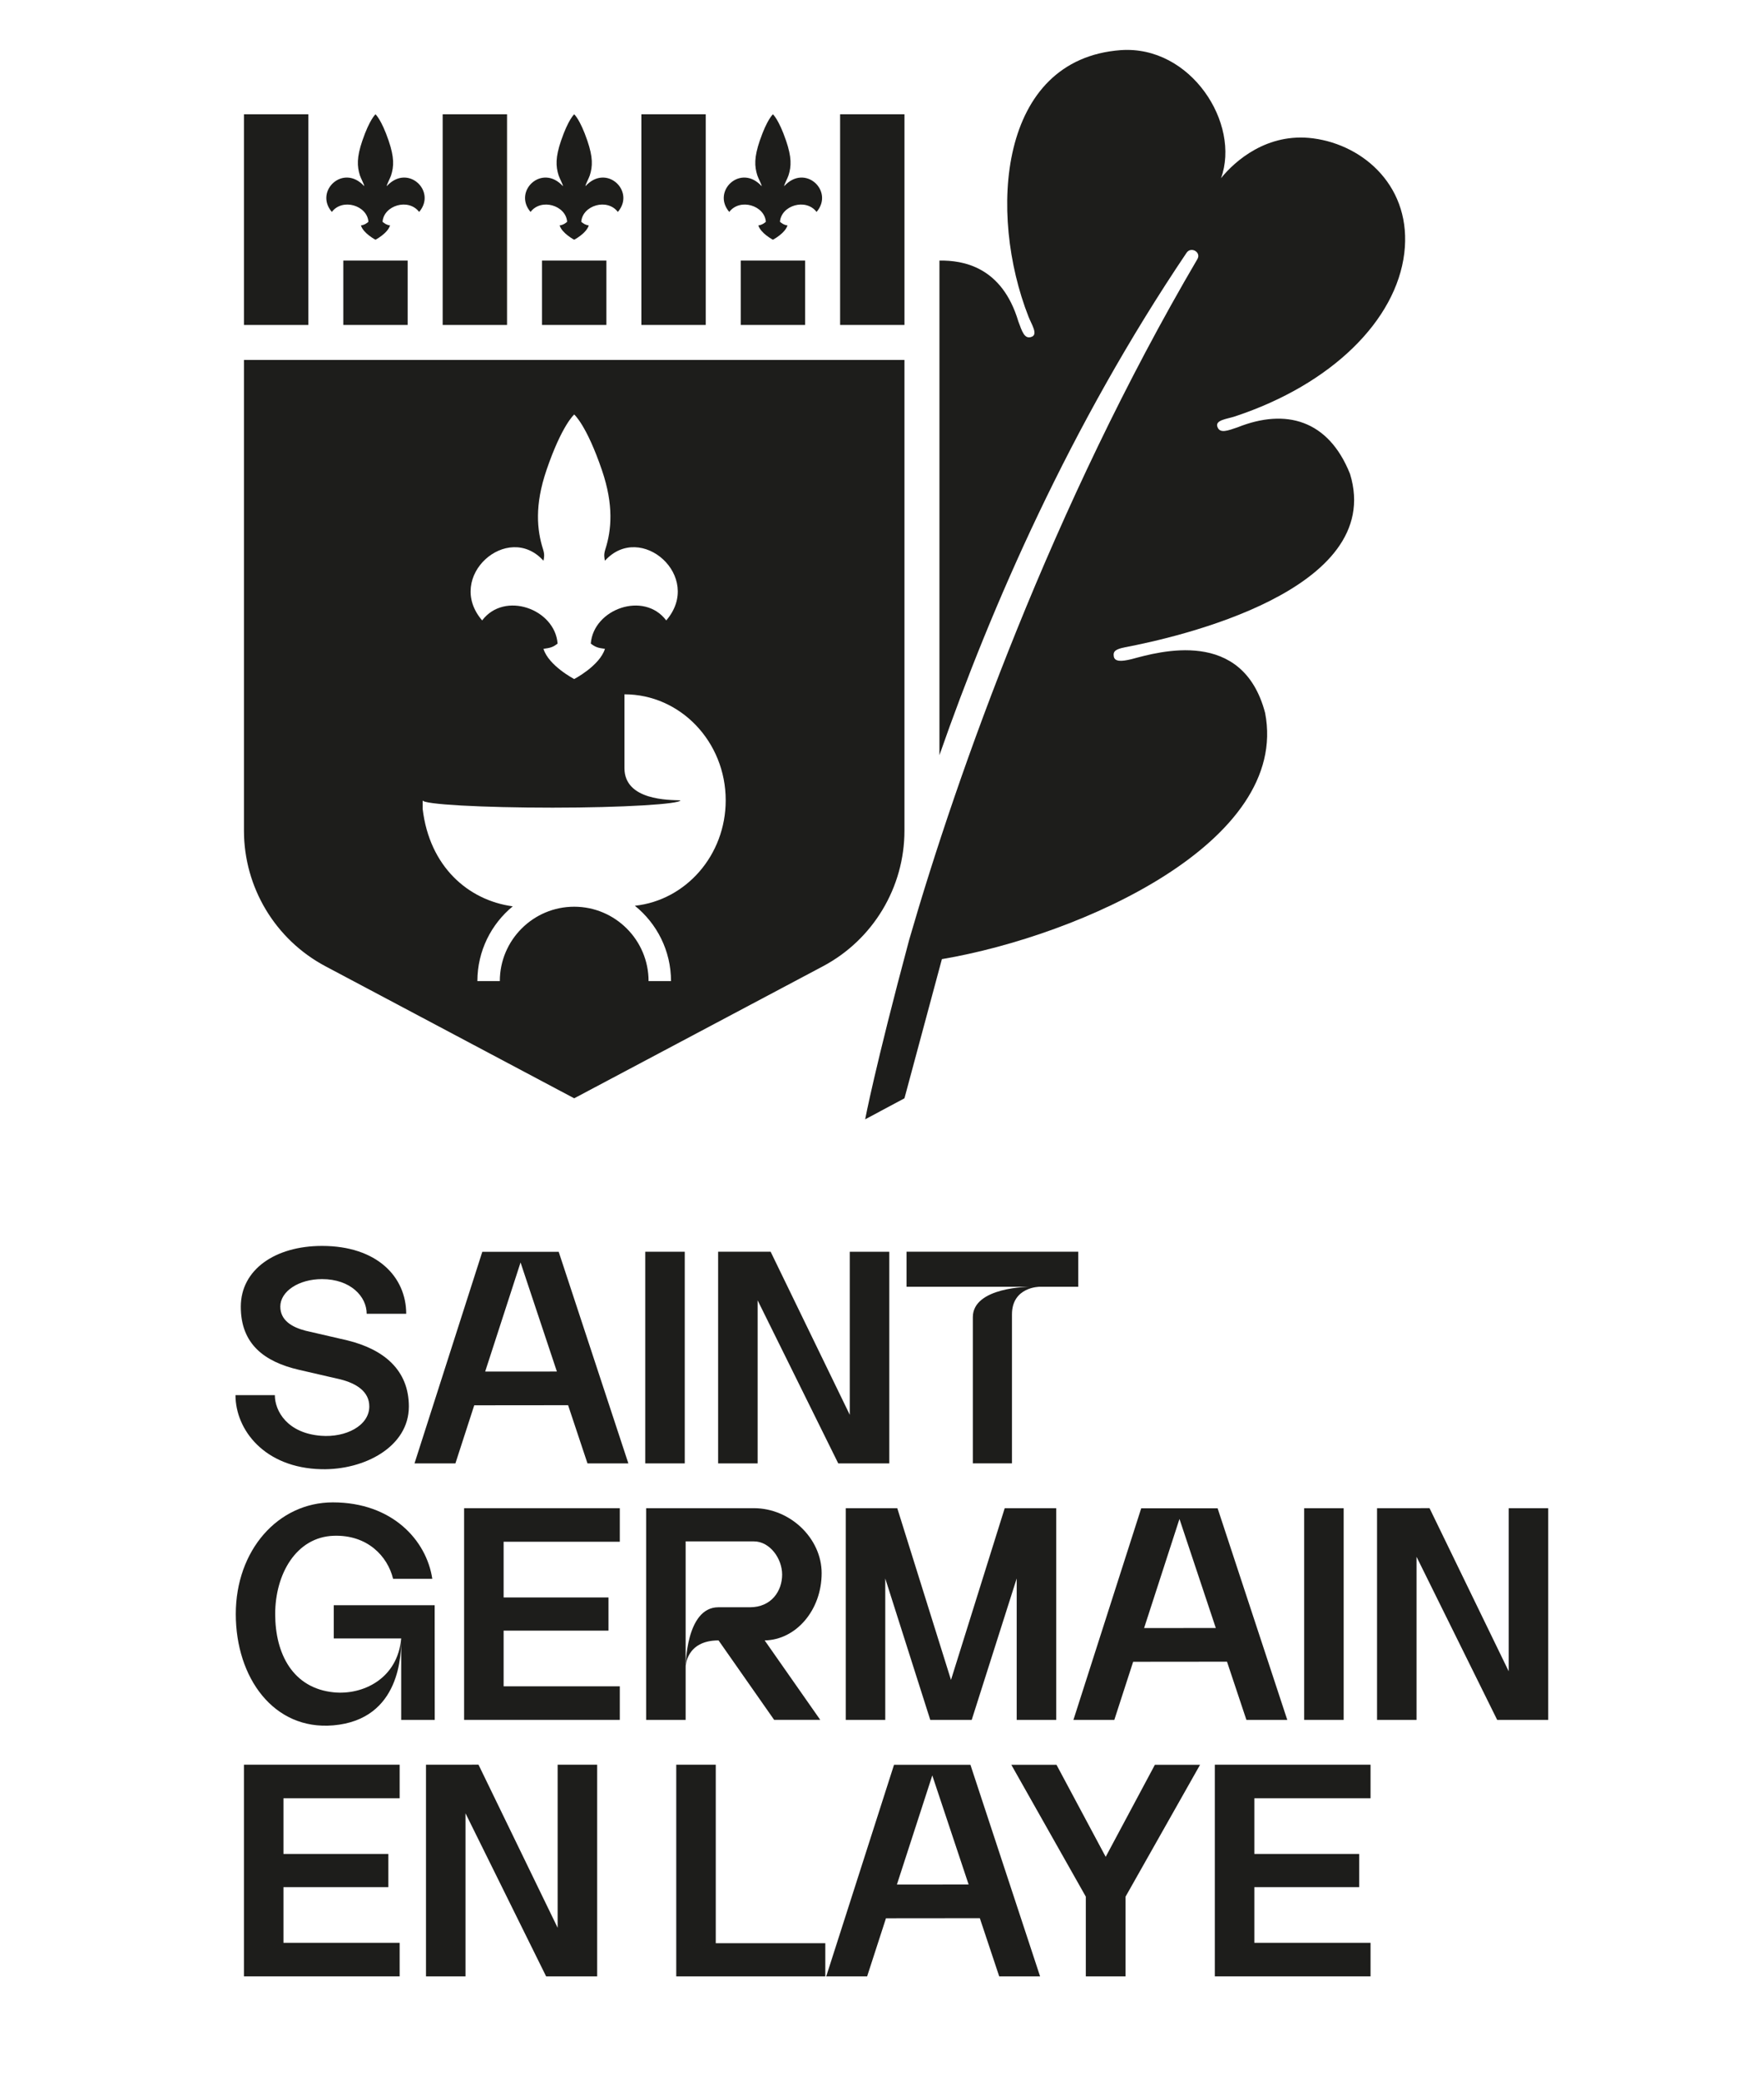
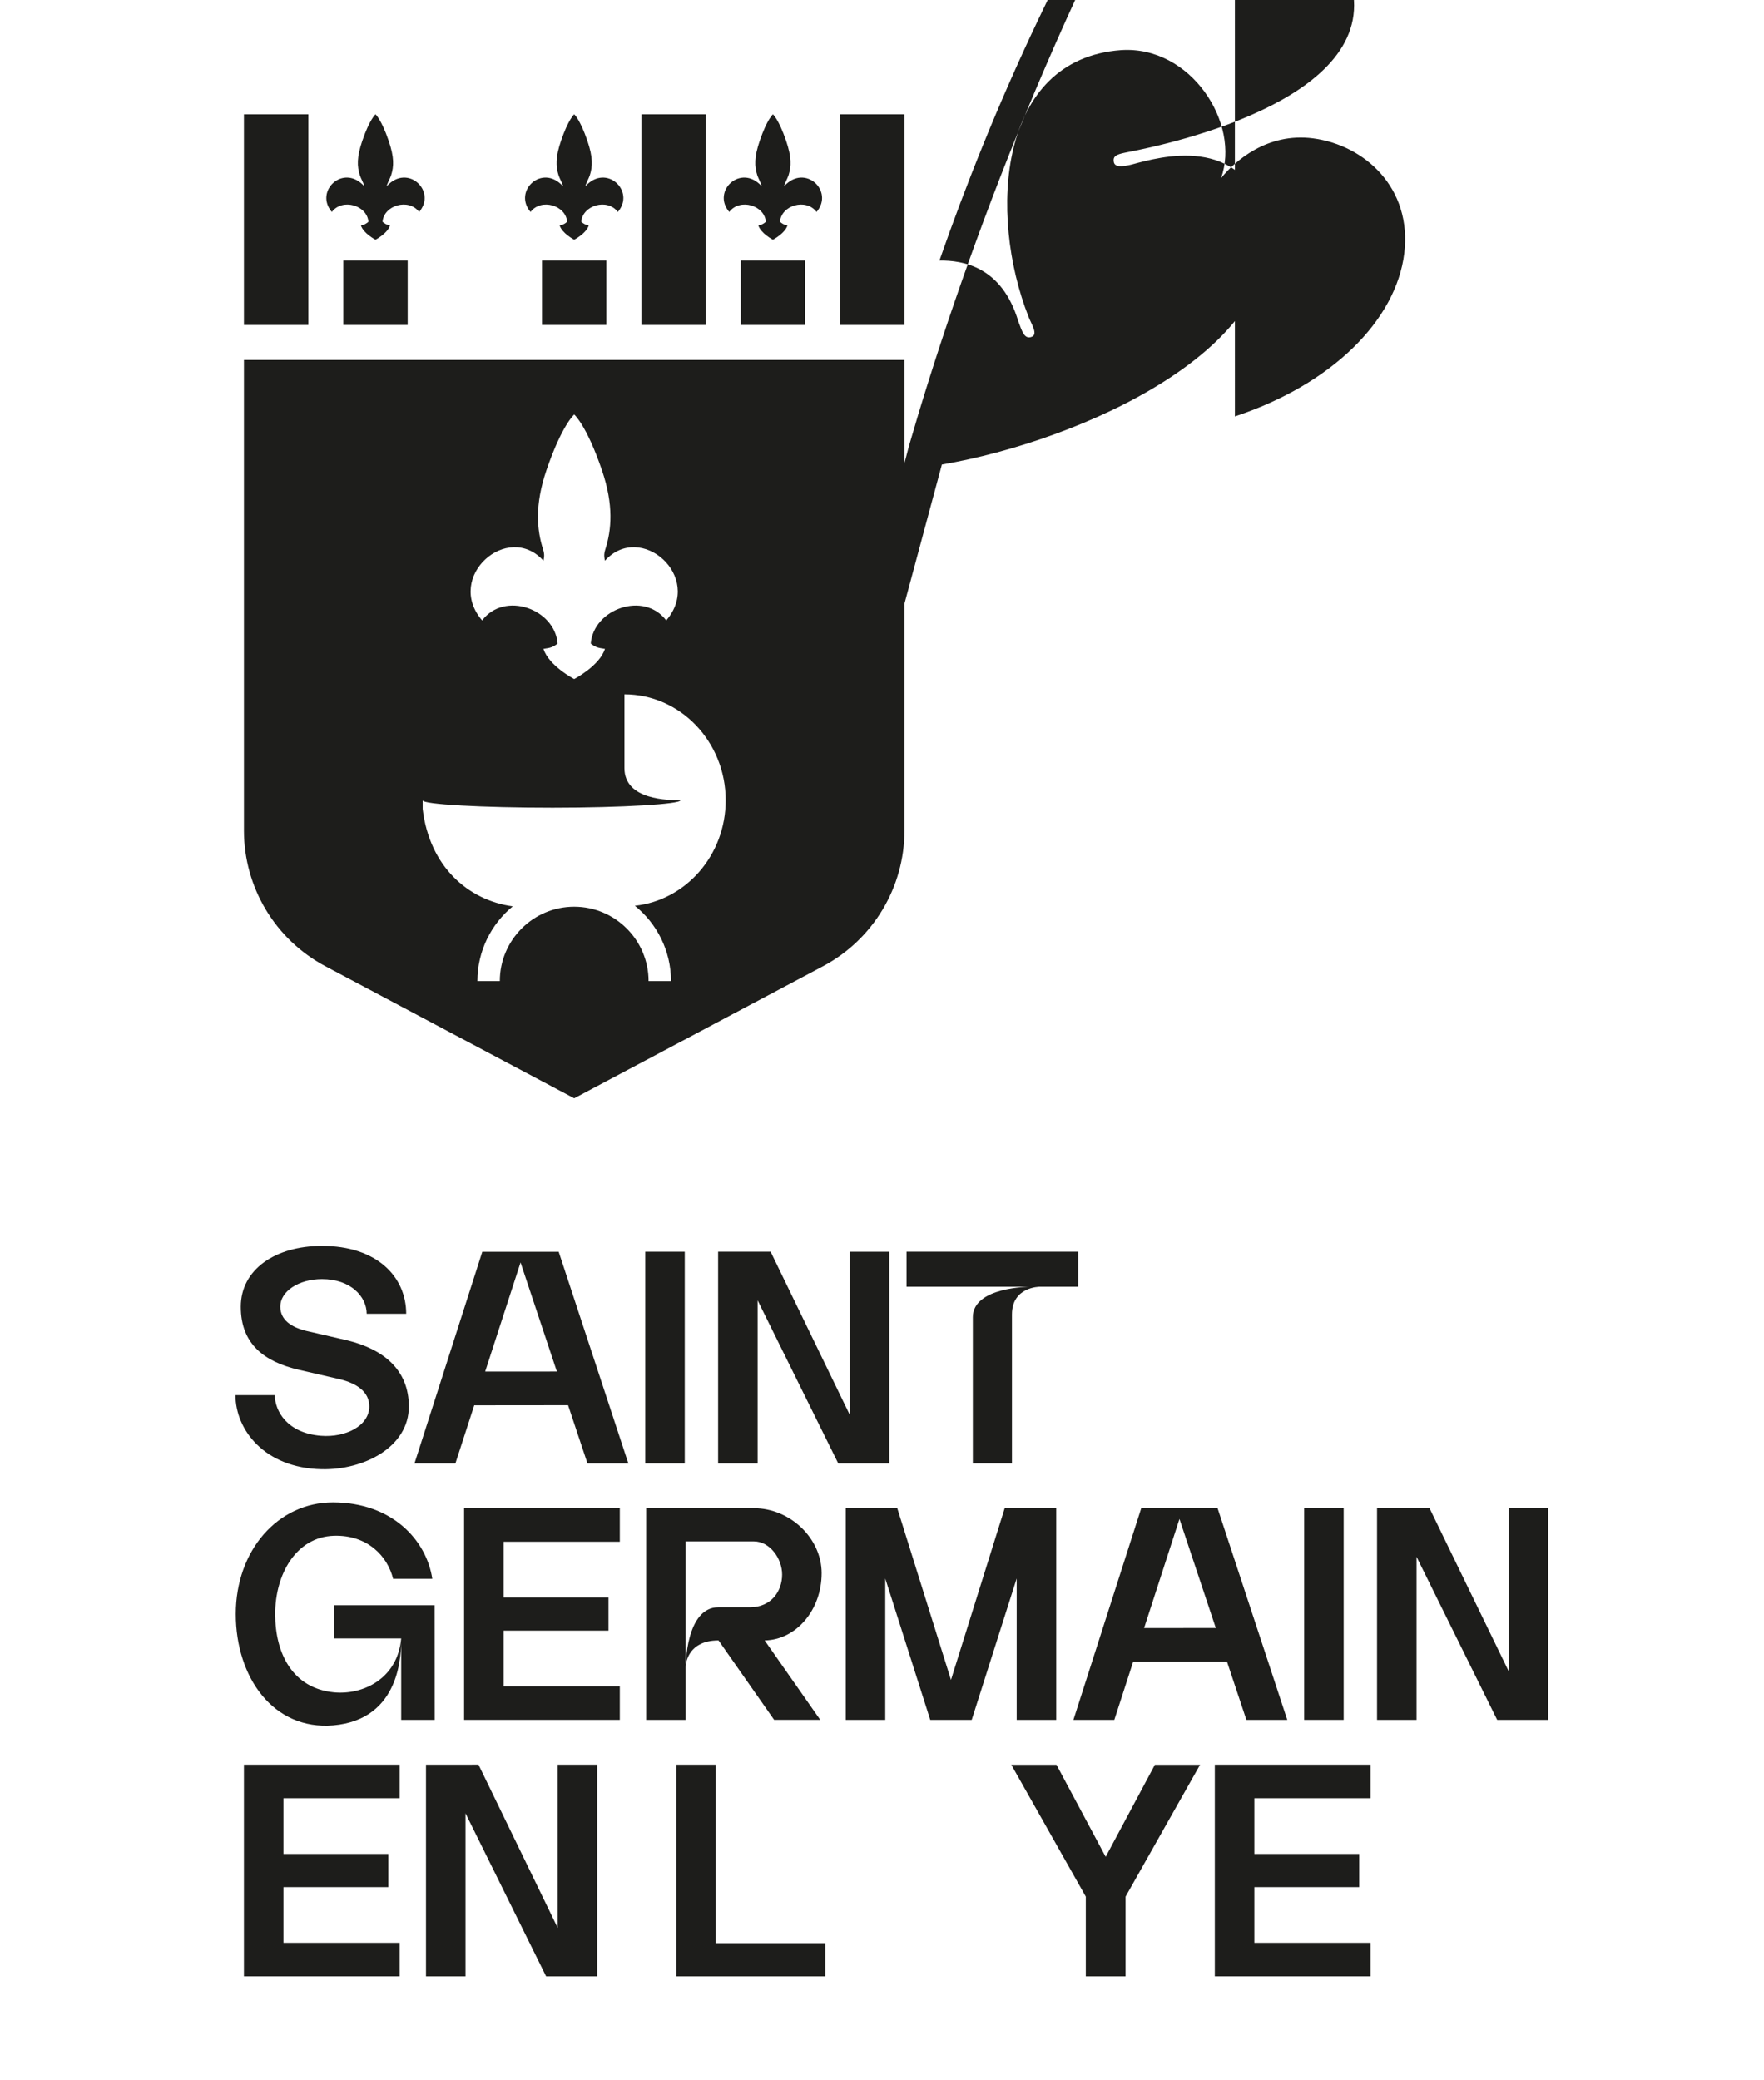
<svg xmlns="http://www.w3.org/2000/svg" id="Calque_1" viewBox="0 0 1769.03 2085.55">
  <defs>
    <style>.cls-1{fill:#1d1d1b;}</style>
  </defs>
  <g id="B_SGL_BA">
    <g id="SAINT_GERMAIN_EN_LAYE">
      <path class="cls-1" d="M410.02,1410.19c0,40.29-44.61,63.76-87.64,62.79-57.21-1.28-86.22-39.55-86.22-74.27h39.47c0,15.92,12.44,38.1,46.29,40.75,24.74,1.93,48.28-9.98,48.43-29.26.12-15.2-13.2-23.27-28.72-27.23-1.11-.29-41.81-9.65-41.81-9.65-34.73-8.02-58.34-25.87-58.34-63.2s34.56-61,81.44-61c55.45,0,84.45,31.25,84.45,68.05h-39.63c0-17.27-16.11-34.78-44.81-34.78-23.38,0-41.82,12.28-41.82,27.54,0,13.83,11.64,20.67,25.37,24.22,1.07.27,41.76,9.64,41.76,9.64,36.46,8.92,61.79,29.57,61.79,66.39Z" />
      <path class="cls-1" d="M630.17,1467.16h-41.01l-19.44-58.35-94.13.09-18.89,58.27h-41.02l67.99-212.13h76.63l69.86,212.13ZM558.47,1375.05l-36.43-109.34-35.49,109.39,71.91-.05Z" />
      <path class="cls-1" d="M647.09,1467.15v-212.2h39.62v212.2h-39.62Z" />
      <path class="cls-1" d="M891.83,1254.95v212.22h-51.18l-80.86-163.5v163.5h-39.62v-212.22l52.65-.04,79.38,163.53v-163.49h39.63Z" />
      <path class="cls-1" d="M909.11,1254.94h172.24v35.13h-38.84s-27.66,0-27.66,27.73v149.34h-39.24v-146.57c0-30.5,57.23-30.5,57.23-30.5h-123.73v-35.13Z" />
      <path class="cls-1" d="M402.34,1642.63c0,14.34,0,81.32-68.15,87.16-59.74,5.12-97.73-47.77-97.73-111.6s42.26-111.96,97.34-111.96c59.53,0,93.91,37.94,99.72,76.6h-39.32c-5.51-22.68-25.79-44.23-59.48-43.12-37.76,1.25-58.75,38.51-58.75,78.48s17.75,74.39,58.75,78.48c28.96,2.89,64-13.4,67.62-54.03ZM402.34,1724.3v-81.67h-67.62v-33.27h101.18c.04,2,.08,114.94.08,114.94h-33.64Z" />
      <path class="cls-1" d="M505.05,1545.71v55.84h105.18v33.27h-105.18v55.83h116.53v33.64h-156.16v-212.22h156.16v33.63h-116.53Z" />
      <path class="cls-1" d="M751.99,1611.39c21.76,0,32.38-16.45,32.38-32.75s-12.48-33.29-28.25-33.29h-68.52v178.95h-39.62v-212.24h108.14c36.31,0,67.87,30.28,67.87,65.11,0,37.19-25.78,66.93-57.14,67.45l55.73,79.64h-46.23l-55.75-79.65c-32.85,0-33,26.53-33,26.53h.03s-.03-59.76,32.83-59.76h31.53Z" />
      <path class="cls-1" d="M1059.22,1512.08v212.22h-39.63v-141.79l-45.11,141.79h-41.57l-45.12-141.79v141.79h-39.63v-212.22h51.67l53.87,172.14,53.87-172.14h51.66Z" />
      <path class="cls-1" d="M1290.96,1724.3h-41l-19.45-58.35-94.13.09-18.89,58.27h-41.01l67.98-212.13h76.63l69.86,212.13ZM1219.27,1632.18l-36.44-109.34-35.47,109.39,71.91-.05Z" />
      <path class="cls-1" d="M1307.88,1724.29v-212.2h39.62v212.2h-39.62Z" />
      <path class="cls-1" d="M1552.63,1512.08v212.22h-51.18l-80.86-163.5v163.5h-39.62v-212.22l52.64-.04,79.4,163.53v-163.49h39.62Z" />
      <path class="cls-1" d="M284.27,1802.86v55.84h105.19v33.27h-105.19v55.83h116.53v33.64h-156.16v-212.22h156.16v33.63h-116.53Z" />
      <path class="cls-1" d="M598.87,1769.23v212.22h-51.18l-80.86-163.5v163.5h-39.62v-212.22l52.65-.04,79.38,163.53v-163.49h39.63Z" />
      <path class="cls-1" d="M827.66,1948.18v33.26h-149.48v-212.2h39.63v178.95h109.84Z" />
-       <path class="cls-1" d="M1043.07,1981.44h-41.01l-19.44-58.35-94.12.09-18.9,58.27h-41.01l67.99-212.13h76.62l69.86,212.13ZM971.38,1889.33l-36.43-109.34-35.49,109.39,71.91-.05Z" />
      <path class="cls-1" d="M1203.48,1769.31l-74.71,132.2v79.93h-39.86v-79.93l-74.71-132.2h45.31l49.34,92.29,49.34-92.29h45.31Z" />
      <path class="cls-1" d="M1257.92,1802.86v55.84h105.17v33.27h-105.17v55.83h116.53v33.64h-156.17v-212.22h156.17v33.63h-116.53Z" />
    </g>
    <g id="ARMES">
      <path id="blason" class="cls-1" d="M244.65,360.88v471.89c0,56.99,31.47,109.31,81.81,136.02l249.38,132.33,249.38-132.33c50.34-26.71,81.81-79.04,81.81-136.02v-471.89H244.65ZM545.01,562.17c.54-2.89,1.41-5.79-.4-11.46-6.19-19.35-8.55-44.22,3.42-79.34,15.45-45.3,27.81-55.81,27.81-55.81,0,0,12.36,10.51,27.81,55.81,11.98,35.12,9.61,59.99,3.42,79.34-1.81,5.67-.95,8.57-.4,11.46,35.73-39.64,99.2,15.97,61.48,59.84-22.45-29.71-73.04-11.44-75.67,23.24,4.6,3.49,6.94,4.32,14.19,5.25-5.27,16.98-30.83,30.28-30.83,30.28,0,0-25.56-13.29-30.83-30.28,7.25-.93,9.59-1.76,14.19-5.25-2.63-34.68-53.22-52.96-75.67-23.24-37.72-43.87,25.75-99.48,61.48-59.84ZM636.71,908.1c22.05,17.81,36.21,45.03,36.21,75.52h-22.5c0-41.12-33.46-74.58-74.58-74.58s-74.59,33.46-74.59,74.58h-22.5c0-30.15,13.82-57.14,35.46-74.96-44.73-6.05-83.5-39.92-90.33-97.59v-8.69c0,4.06,59.53,7.35,130.3,7.35s128.13-3.62,128.13-7.35c-10.89-.42-56.09.37-56.09-32.37v-73.92c56.09,0,101.55,47.58,101.55,106.28,0,55-39.91,100.23-91.08,105.72Z" />
      <rect id="carre" class="cls-1" x="742.85" y="261.24" width="64.55" height="64.55" />
      <rect id="carre-2" class="cls-1" x="543.57" y="261.24" width="64.55" height="64.55" transform="translate(1151.69 587.03) rotate(-180)" />
      <rect id="carre-3" class="cls-1" x="344.29" y="261.24" width="64.55" height="64.55" transform="translate(753.13 587.03) rotate(-180)" />
      <rect class="cls-1" x="643.21" y="114.59" width="64.55" height="211.2" />
      <rect class="cls-1" x="842.49" y="114.59" width="64.55" height="211.2" />
      <rect class="cls-1" x="244.65" y="114.59" width="64.55" height="211.2" transform="translate(553.85 440.39) rotate(-180)" />
-       <rect class="cls-1" x="443.93" y="114.59" width="64.55" height="211.2" transform="translate(952.41 440.39) rotate(-180)" />
      <path id="petitLys" class="cls-1" d="M775.12,240.34s-12.12-6.3-14.62-14.35c3.44-.44,5.57-1.95,7.53-3.6-1.12-16.44-26.04-23.99-36.68-9.91-17.89-20.8,11.49-48.84,32.46-25.85.23-1.25-3.45-8.06-4.31-10.75-2.93-9.17-3.25-18.17,2.43-34.82,7.33-21.48,13.19-26.46,13.19-26.46,0,0,5.86,4.98,13.19,26.46,5.68,16.65,5.37,25.65,2.43,34.82-.86,2.69-4.55,9.5-4.31,10.75,20.97-22.99,50.35,5.05,32.46,25.85-10.65-14.09-35.56-6.54-36.68,9.91,1.96,1.66,4.09,3.16,7.53,3.6-2.5,8.05-14.62,14.35-14.62,14.35Z" />
      <path id="petitLys-2" class="cls-1" d="M575.84,240.34s-12.12-6.3-14.62-14.35c3.44-.44,5.57-1.95,7.53-3.6-1.12-16.44-26.04-23.99-36.68-9.91-17.89-20.8,11.49-48.84,32.46-25.85.23-1.25-3.45-8.06-4.31-10.75-2.93-9.17-3.25-18.17,2.43-34.82,7.33-21.48,13.19-26.46,13.19-26.46,0,0,5.86,4.98,13.19,26.46,5.68,16.65,5.37,25.65,2.43,34.82-.86,2.69-4.55,9.5-4.31,10.75,20.97-22.99,50.35,5.05,32.46,25.85-10.65-14.09-35.56-6.54-36.68,9.91,1.96,1.66,4.09,3.16,7.53,3.6-2.5,8.05-14.62,14.35-14.62,14.35Z" />
      <path id="petitLys-3" class="cls-1" d="M376.56,240.34s-12.12-6.3-14.62-14.35c3.44-.44,5.57-1.95,7.53-3.6-1.12-16.44-26.04-23.99-36.68-9.91-17.89-20.8,11.49-48.84,32.46-25.85.23-1.25-3.45-8.06-4.31-10.75-2.93-9.17-3.25-18.17,2.43-34.82,7.33-21.48,13.19-26.46,13.19-26.46,0,0,5.86,4.98,13.19,26.46,5.68,16.65,5.37,25.65,2.43,34.82-.86,2.69-4.55,9.5-4.31,10.75,20.97-22.99,50.35,5.05,32.46,25.85-10.65-14.09-35.56-6.54-36.68,9.91,1.96,1.66,4.09,3.16,7.53,3.6-2.5,8.05-14.62,14.35-14.62,14.35Z" />
-       <path id="chene" class="cls-1" d="M1238.42,417.49c97.6-32.29,161.73-96.68,169.86-163.53,7.97-65.47-39.58-108.42-91.35-115.25-46.19-6.09-78.66,22.86-92.43,39.93,19.86-54.69-30.13-133.25-100.44-128.39-123.08,9.05-133.21,163.97-92.6,267.3,3.02,7.69,9.62,17.42,3.35,20.04-7.37,3.08-9.83-5.29-13.56-15.33-16.44-55.13-55.61-61.34-79.13-61.03v495.87c51.89-148.54,131.01-330.34,247.82-503.66,4.48-6.64,14.93-.59,10.87,6.32-145.23,247.28-240.44,514.45-288.98,682.25-34.59,128.94-44.2,180.18-44.2,180.18l39.4-21.07,37.55-139.53c139.65-23.7,349.18-117.69,324.14-246.86-22.49-85.57-106.2-61.38-133.85-53.92-10.18,2.47-16.99,2.74-17.9-2.68-.91-5.41,2.05-7.33,11.41-9.24,50.69-9.55,261.4-56.65,225.51-173.73-21.72-54.48-64.69-65.94-112.68-46.79-9.78,3.3-18.18,6.83-20.45-.82-1.93-6.52,9.81-7.47,17.65-10.06Z" />
+       <path id="chene" class="cls-1" d="M1238.42,417.49c97.6-32.29,161.73-96.68,169.86-163.53,7.97-65.47-39.58-108.42-91.35-115.25-46.19-6.09-78.66,22.86-92.43,39.93,19.86-54.69-30.13-133.25-100.44-128.39-123.08,9.05-133.21,163.97-92.6,267.3,3.02,7.69,9.62,17.42,3.35,20.04-7.37,3.08-9.83-5.29-13.56-15.33-16.44-55.13-55.61-61.34-79.13-61.03c51.89-148.54,131.01-330.34,247.82-503.66,4.48-6.64,14.93-.59,10.87,6.32-145.23,247.28-240.44,514.45-288.98,682.25-34.59,128.94-44.2,180.18-44.2,180.18l39.4-21.07,37.55-139.53c139.65-23.7,349.18-117.69,324.14-246.86-22.49-85.57-106.2-61.38-133.85-53.92-10.18,2.47-16.99,2.74-17.9-2.68-.91-5.41,2.05-7.33,11.41-9.24,50.69-9.55,261.4-56.65,225.51-173.73-21.72-54.48-64.69-65.94-112.68-46.79-9.78,3.3-18.18,6.83-20.45-.82-1.93-6.52,9.81-7.47,17.65-10.06Z" />
    </g>
  </g>
</svg>